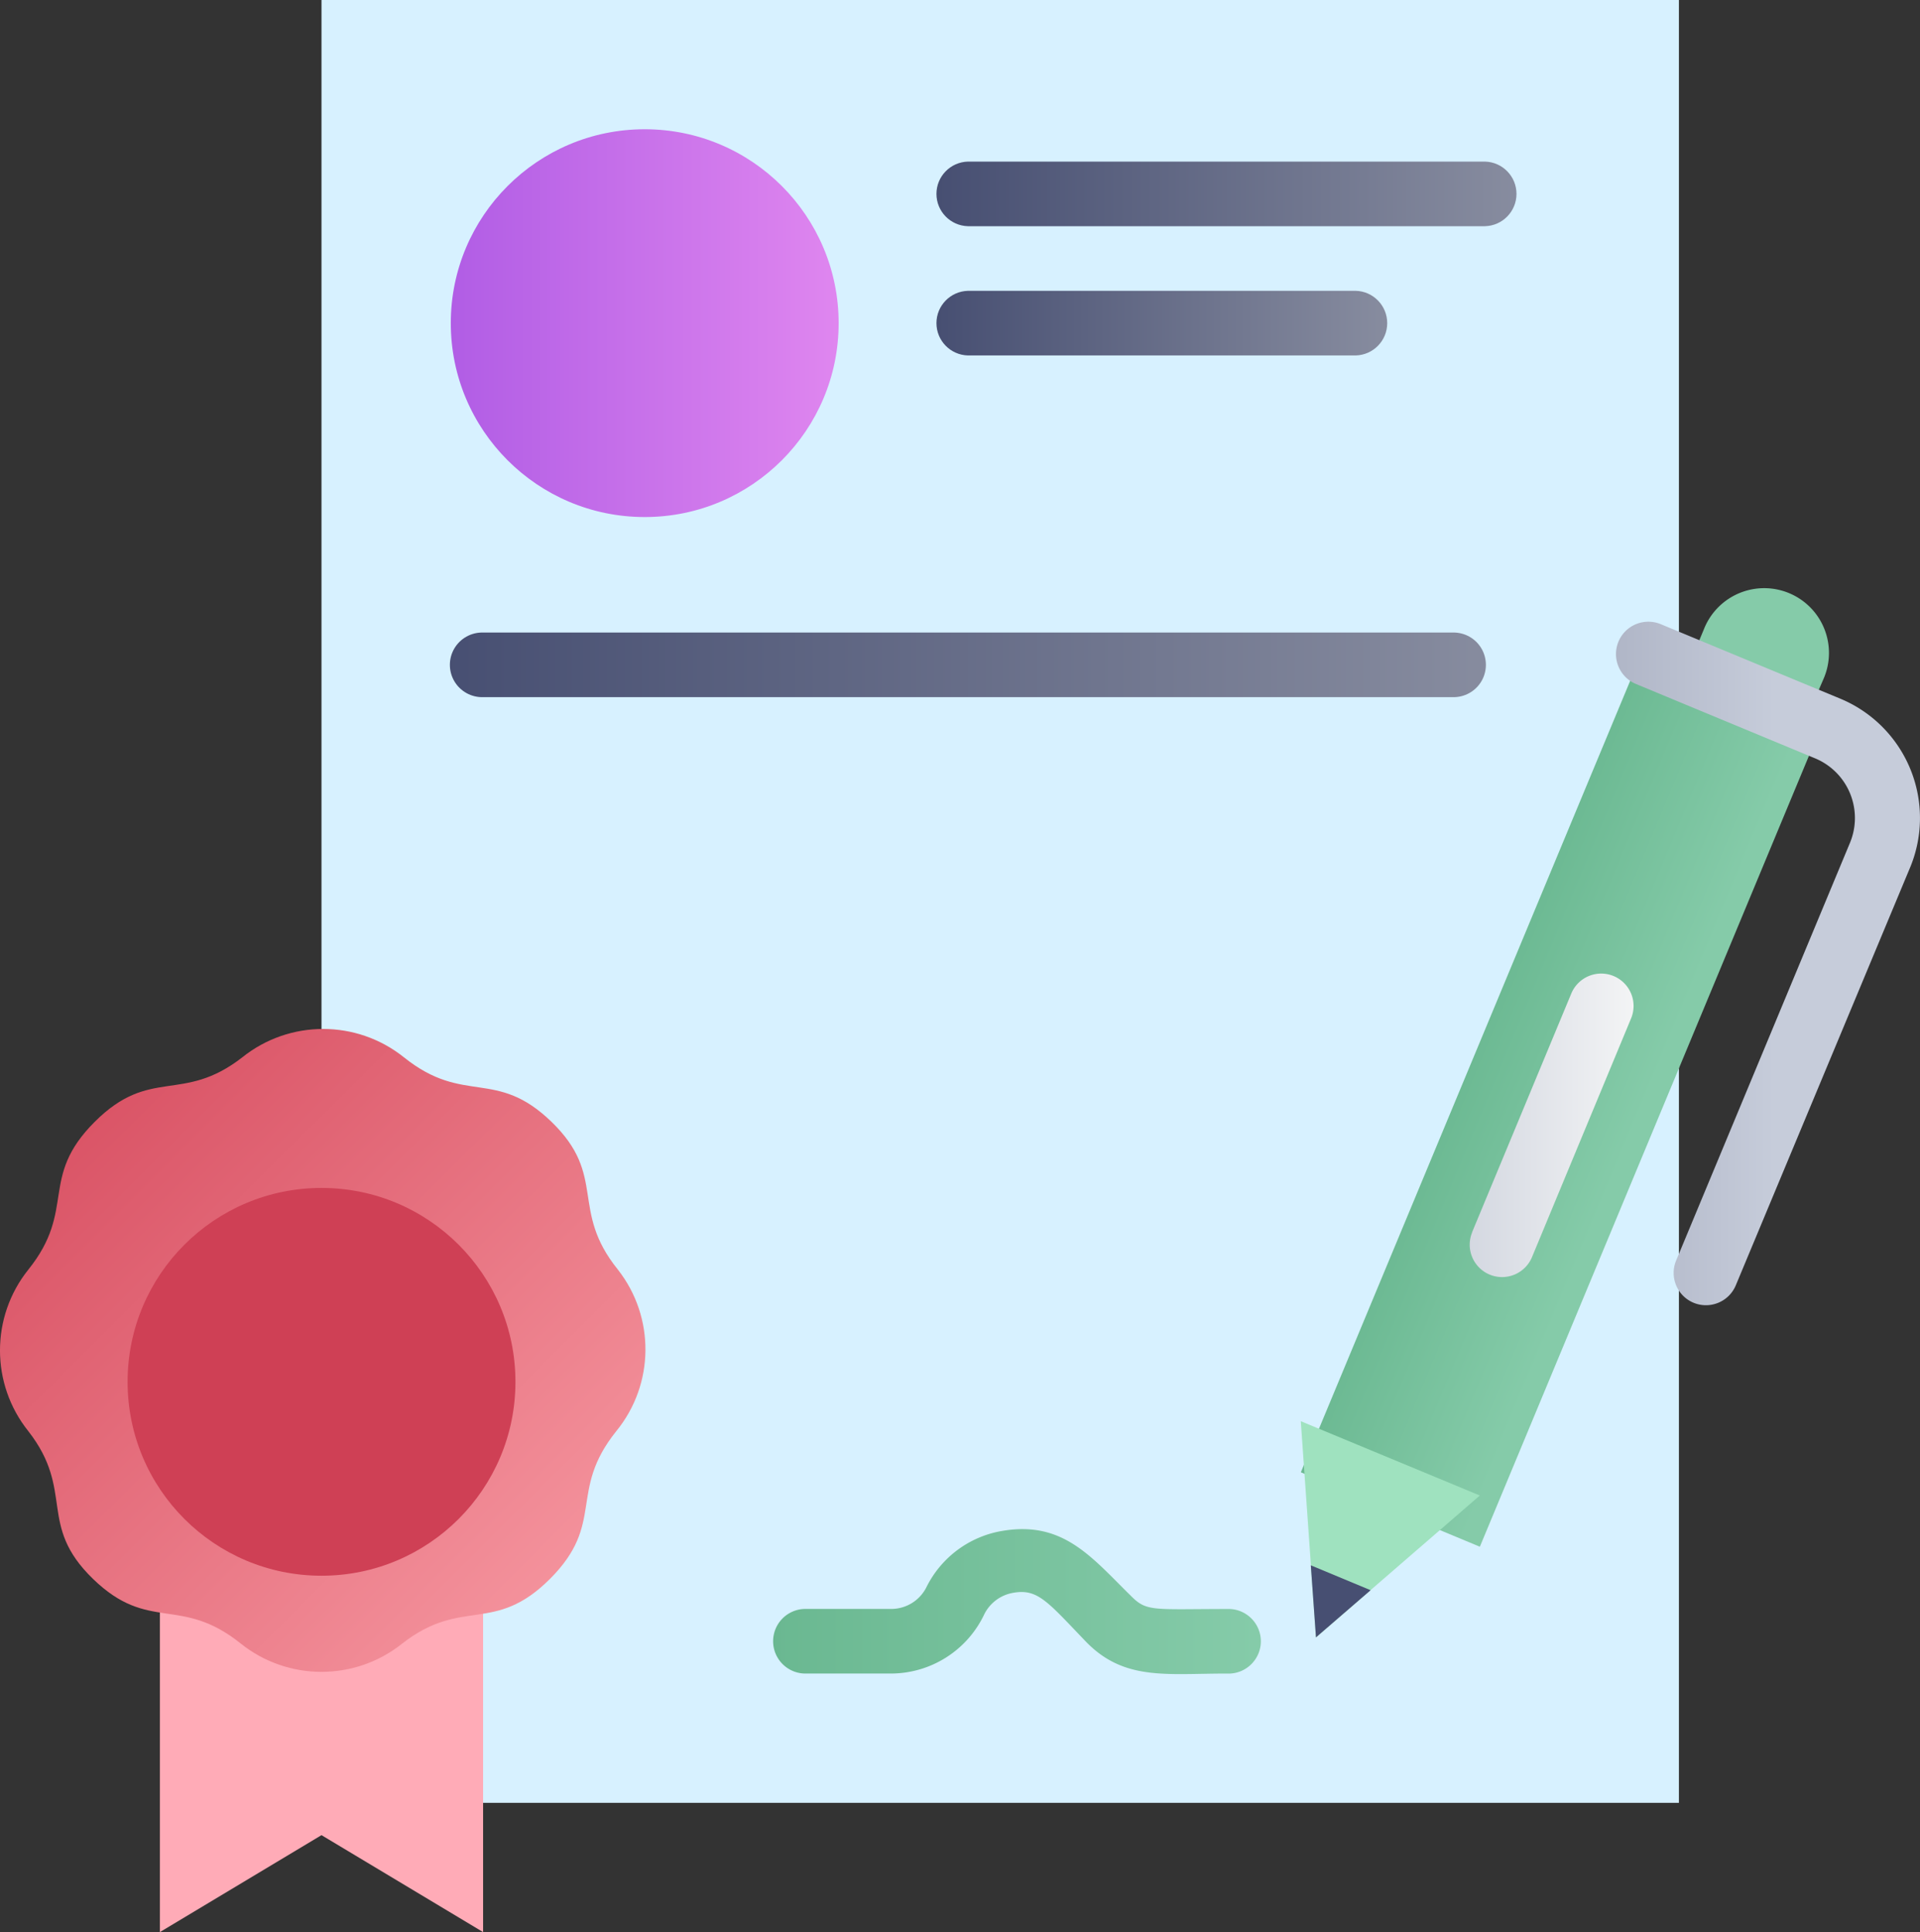
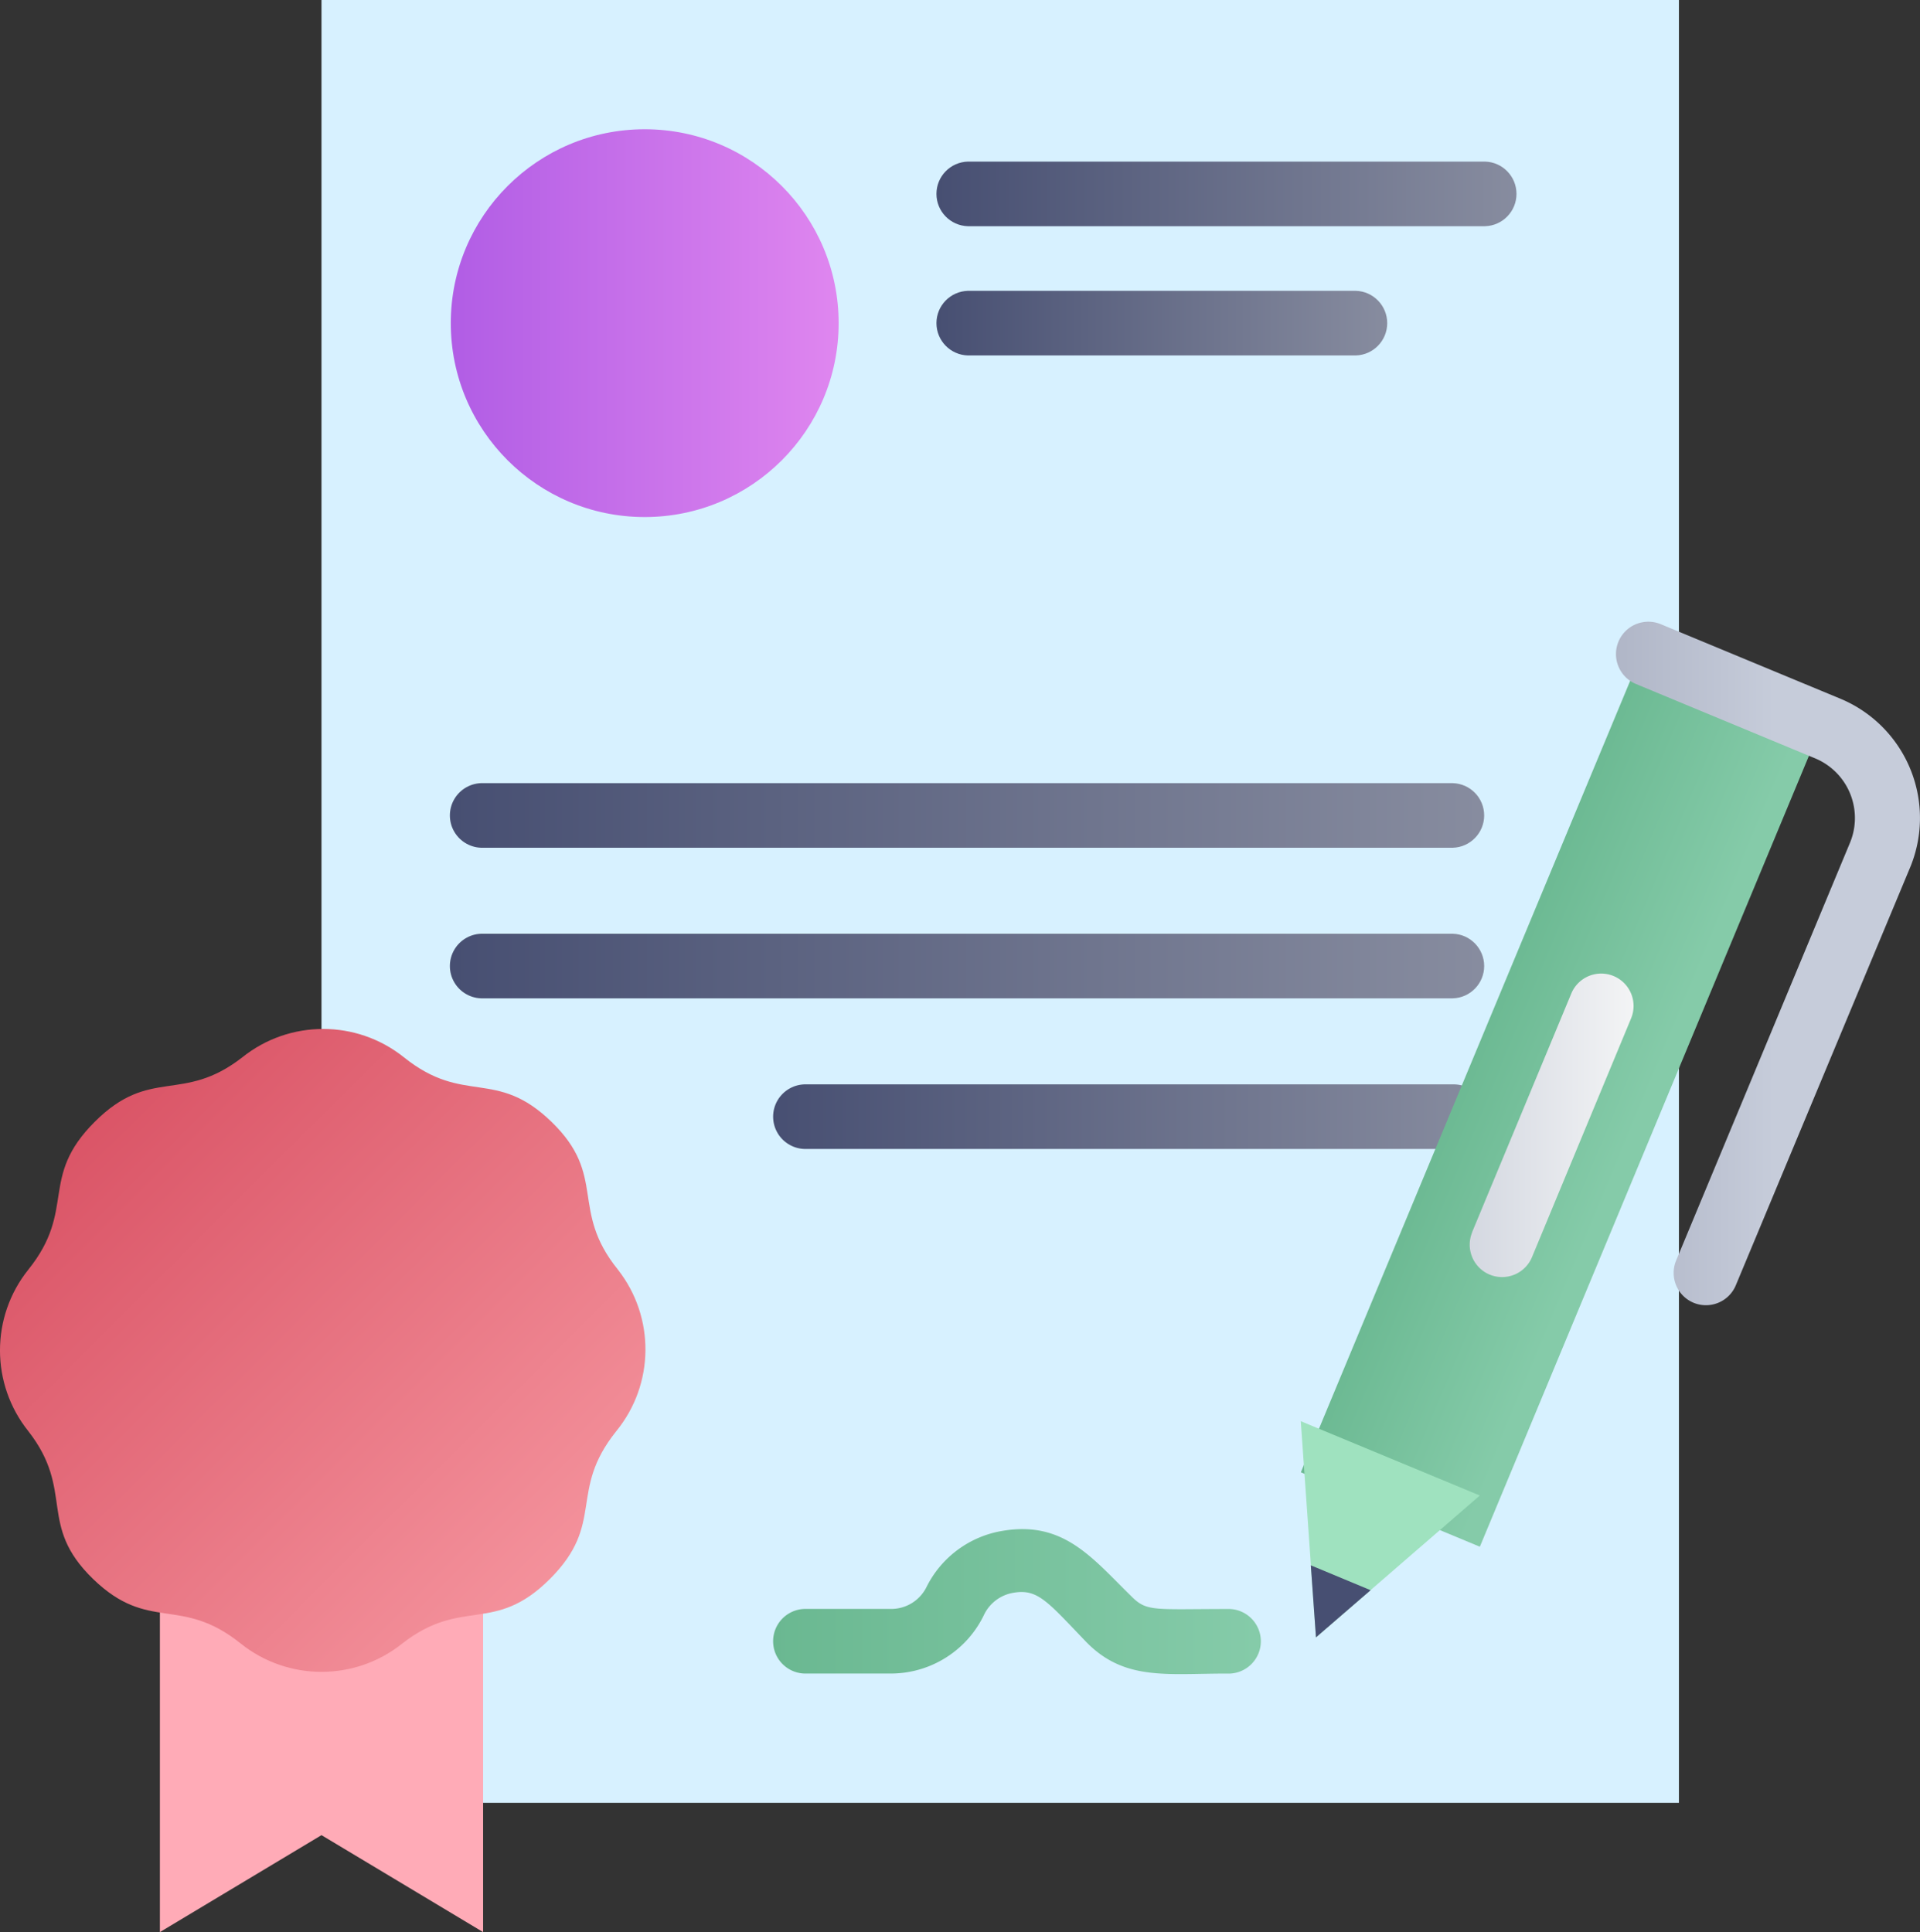
<svg xmlns="http://www.w3.org/2000/svg" width="82.373" height="82.904">
  <rect width="100%" height="100%" fill="#333333" stroke="none" />
  <defs>
    <linearGradient id="A" x1=".144" y1=".145" x2=".852" y2=".855">
      <stop offset="0" stop-color="#da5466" />
      <stop offset="1" stop-color="#f4929c" />
    </linearGradient>
    <linearGradient id="B" y1=".5" x2="1" y2=".5">
      <stop offset="0" stop-color="#b15de5" />
      <stop offset="1" stop-color="#df86ef" />
    </linearGradient>
    <linearGradient id="C" x1=".001" y1=".5" x2=".999" y2=".5">
      <stop offset="0" stop-color="#474f72" />
      <stop offset="1" stop-color="#878c9f" />
    </linearGradient>
    <linearGradient id="D" x1="0" x2="1" href="#C" />
    <linearGradient id="E" href="#C" />
    <linearGradient id="F" x1="-.09" y1=".517" x2=".91" y2=".517">
      <stop offset="0" stop-color="#6ab891" />
      <stop offset="1" stop-color="#85cba9" />
    </linearGradient>
    <linearGradient id="G" x1="-1.317" y1=".273" x2="-.452" y2=".273" href="#F" />
    <linearGradient id="H" x1="-.653" y1=".476" x2=".516" y2=".476">
      <stop offset="0" stop-color="#949aaf" />
      <stop offset="1" stop-color="#c6ccda" />
    </linearGradient>
    <linearGradient id="I" x1="3.405" y1="1.457" x2="4.486" y2="1.457" href="#C" />
    <linearGradient id="J" x1="-.001" y1=".5" x2="1.001" y2=".5">
      <stop offset="0" stop-color="#d4d8e1" />
      <stop offset="1" stop-color="#f3f4f5" />
    </linearGradient>
    <linearGradient id="K" x1="0" y1=".499" x2=".994" y2=".499" href="#F" />
    <path id="L" d="M62.325 36.376h-41.6c-.504.014-.976-.248-1.232-.682s-.256-.974 0-1.408.728-.696 1.232-.682h41.6c.751.02 1.35.635 1.35 1.386s-.599 1.366-1.35 1.386z" />
  </defs>
  <path fill="#d7f1ff" d="M13.793 0H72.03v77.358H13.793z" />
  <path d="M20.726 57.945v24.959l-6.933-4.159-6.933 4.159V57.945z" fill="#ffabb7" />
  <path d="M26.439 61.411c-2.08 2.593-.444 3.938-2.843 6.337s-3.758.763-6.337 2.773c-2.026 1.622-4.907 1.622-6.933 0-2.593-2.08-3.938-.444-6.337-2.773s-.763-3.758-2.773-6.337c-1.622-2.026-1.622-4.907 0-6.933 2.08-2.593.444-3.938 2.843-6.337s3.758-.763 6.337-2.773c2.026-1.622 4.907-1.622 6.933 0 2.593 2.08 3.938.444 6.337 2.773s.763 3.758 2.843 6.337c1.602 2.043 1.573 4.923-.07 6.933z" fill="url(#A)" />
-   <circle cx="13.794" cy="59.293" r="8.32" fill="#cf4055" />
  <circle cx="27.66" cy="13.866" r="8.32" fill="url(#B)" />
  <path d="M63.711 9.706H41.526c-.751-.02-1.35-.635-1.35-1.386s.599-1.366 1.35-1.386h22.185c.751.02 1.35.635 1.35 1.386s-.599 1.366-1.35 1.386z" fill="url(#C)" />
  <g fill="url(#D)">
-     <path d="M62.325 29.914h-41.6c-.504.014-.976-.248-1.232-.682s-.256-.974 0-1.408.728-.696 1.232-.682h41.6c.504-.014.976.248 1.232.682s.256.974 0 1.408-.728.696-1.232.682z" />
    <use href="#L" />
    <use href="#L" y="6.462" />
  </g>
  <path d="M62.325 49.301H34.593c-.504.014-.976-.248-1.232-.682s-.256-.974 0-1.408.728-.696 1.232-.682h27.732c.504-.014.976.248 1.232.682s.256.974 0 1.408-.728.696-1.232.682z" fill="url(#D)" />
  <path d="M58.165 15.252H41.526c-.751-.02-1.35-.635-1.35-1.386s.599-1.366 1.35-1.387h16.639c.751.02 1.35.635 1.35 1.387s-.599 1.366-1.35 1.386z" fill="url(#E)" />
  <path transform="matrix(.923 .384 -.384 .923 70.719 27.338)" fill="url(#F)" d="M0 0h8.32v38.825H0z" />
-   <path d="M77.12 31.708l-5.089-2.136 1.068-2.565a2.78 2.78 0 0 1 4.81-.662 2.78 2.78 0 0 1 .32 2.797z" fill="url(#G)" />
  <path d="M72.655 55.899c-.7-.294-1.034-1.096-.749-1.8l7.46-17.929c.285-.681.286-1.446.005-2.128s-.823-1.223-1.505-1.505l-7.682-3.189a1.39 1.39 0 0 1-.748-1.816 1.39 1.39 0 0 1 1.816-.749l7.71 3.2c1.369.571 2.452 1.668 3.007 3.043s.536 2.916-.054 4.278L74.471 55.15c-.141.341-.412.611-.753.751s-.723.14-1.063-.002z" fill="url(#H)" />
  <path d="M63.489 64.171l-7.03 6.087-.652-9.276z" fill="#9fe2bf" />
  <path d="M58.802 68.234l-2.343 2.024-.222-3.092z" fill="url(#I)" />
  <path d="M63.156 52.876l4.257-10.246a1.39 1.39 0 0 1 1.817-.748 1.39 1.39 0 0 1 .748 1.816l-4.252 10.245a1.39 1.39 0 0 1-1.816.749 1.39 1.39 0 0 1-.749-1.816z" fill="url(#J)" />
  <path d="M52.618 71.811c-2.593 0-4.409.319-6.046-1.387s-2.052-2.26-3.092-2.08c-.538.088-1.002.428-1.248.915-.73 1.554-2.29 2.547-4.007 2.551h-3.632c-.504.014-.976-.248-1.232-.682s-.256-.974 0-1.408.728-.696 1.232-.682h3.633a1.69 1.69 0 0 0 1.525-.943 4.45 4.45 0 0 1 3.286-2.411c2.621-.43 3.827 1.179 5.546 2.856.638.624.984.5 4.16.5.751.02 1.35.635 1.35 1.386s-.599 1.366-1.35 1.386z" fill="url(#K)" />
</svg>